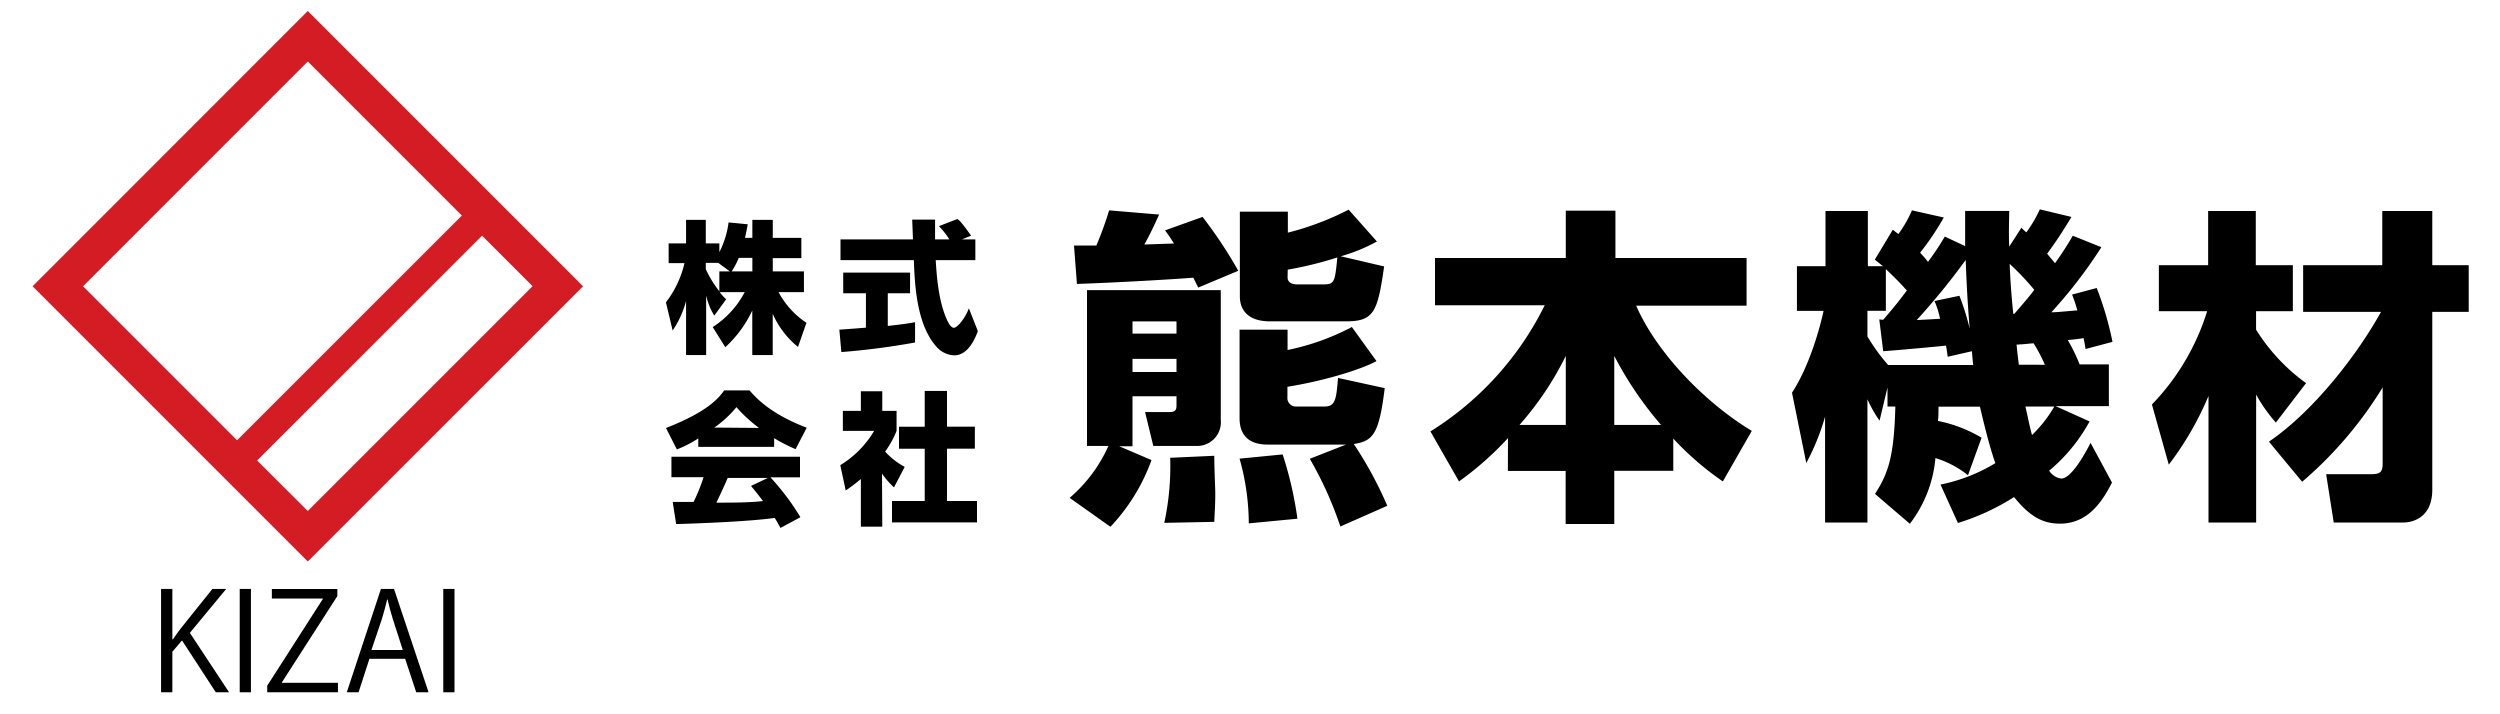
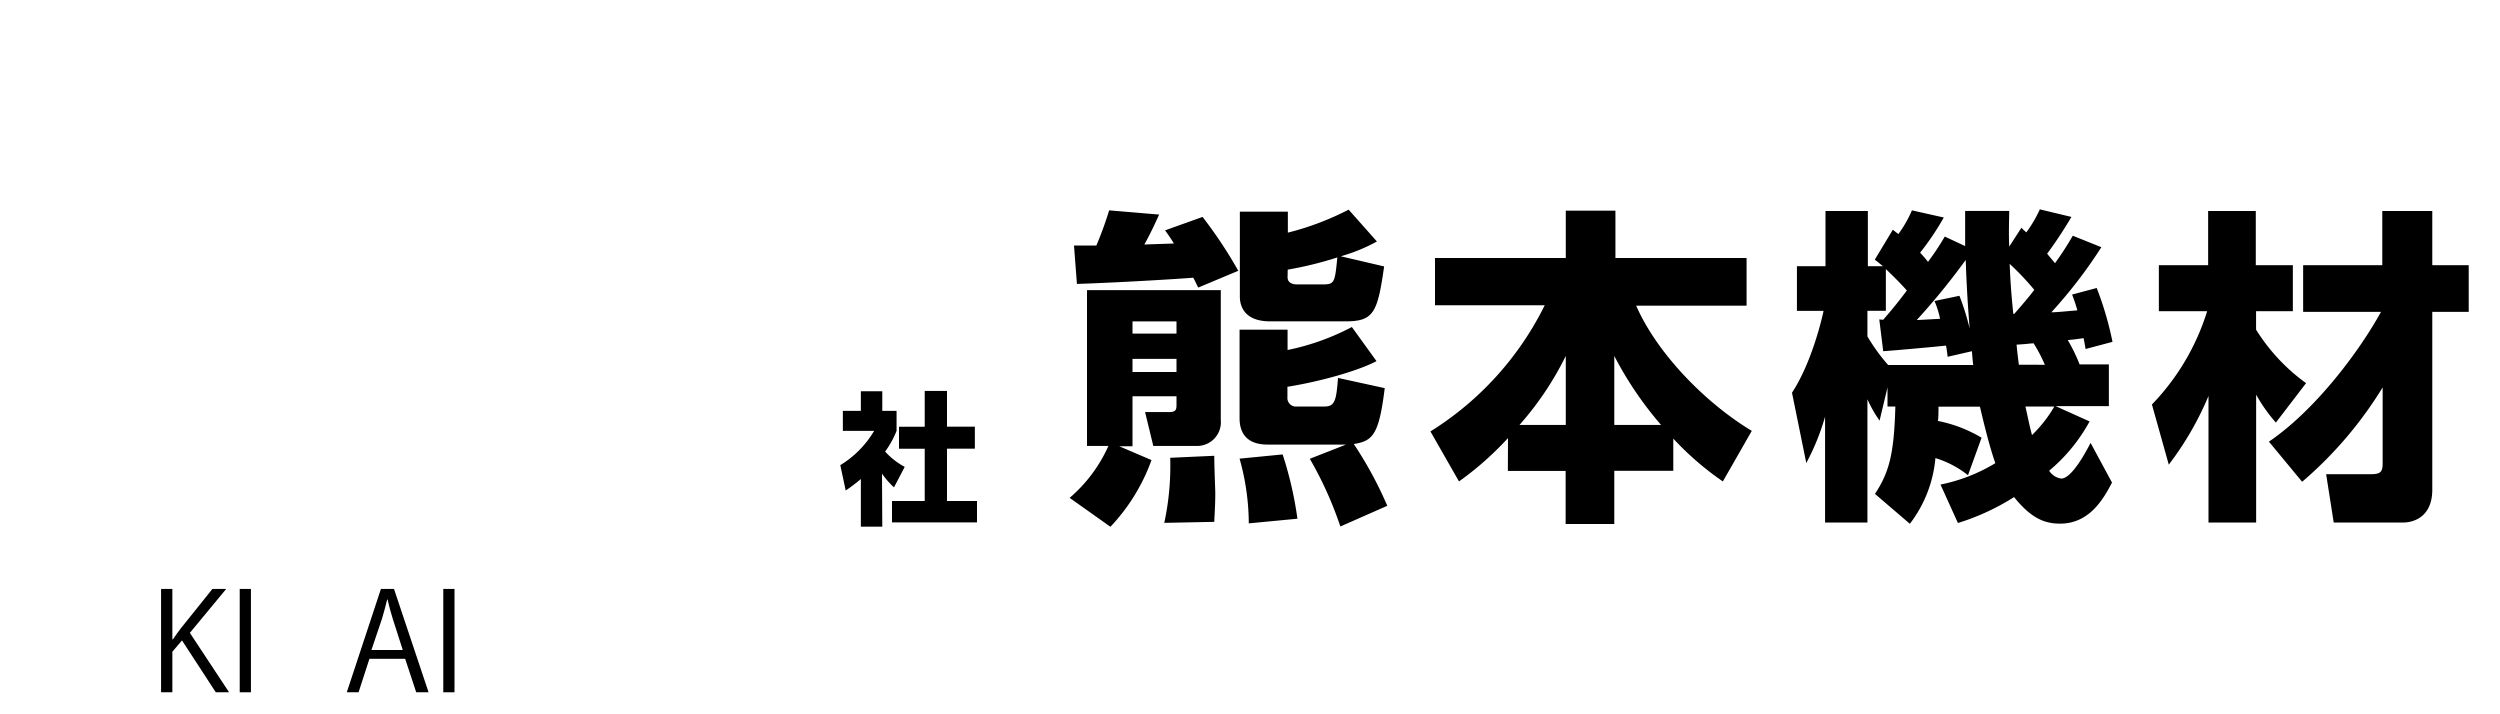
<svg xmlns="http://www.w3.org/2000/svg" viewBox="0 0 350 100">
  <defs>
    <style>.cls-1{fill:#d31c24;}.cls-2{fill:none;}</style>
  </defs>
  <title>アセット 1</title>
  <g id="レイヤー_2" data-name="レイヤー 2">
    <g id="レイヤー_1-2" data-name="レイヤー 1">
-       <path d="M105.33,33.3V30.78h2.86V33.3h4v2.84h-4V38h4.36V40.9H109a11.79,11.79,0,0,0,3.9,4.29l-1.18,3.38a12.41,12.41,0,0,1-3.54-4.64v5.78h-2.86V43.47a16.46,16.46,0,0,1-3.78,5.14l-1.76-2.82a13,13,0,0,0,4.48-4.89h-3.5a7.15,7.15,0,0,0,.9,1L100,44.19a9.49,9.49,0,0,1-1.14-2.81v8.33H96.05V42.14a13.57,13.57,0,0,1-1.88,4.13l-.94-3.94a14.39,14.39,0,0,0,2.6-5.49H93.61V34.08h2.44v-3.3h2.76v3.3h1.9V35.3A12.53,12.53,0,0,0,102,31.14l2.68.26c-.08.5-.18,1-.38,1.9ZM102.19,38l-1.64-1.2H98.81v.88a15.08,15.08,0,0,0,1.9,3.1V38Zm3.14,0v-1.9h-1.9a11,11,0,0,1-1,1.9Z" />
-       <path d="M117.51,46.15c.12,0,3.36-.24,3.72-.28V41.06h-3.18v-2.9h9.36v2.9h-3.12v4.57c2.24-.24,3.14-.4,3.82-.52l0,2.84a103.73,103.73,0,0,1-10.32,1.34Zm17.14-12.63h1.9v2.9H131c.12,1.92.34,5.5,1.48,8.13.12.3.56,1.34,1.06,1.34s1.62-1.38,2.1-2.73l1.26,3.19c-.32.9-1.32,3.4-3.3,3.4a3.5,3.5,0,0,1-2.42-1.12c-2.9-3.16-3.12-8.93-3.24-12.21H117.67v-2.9h10.14c0-.32-.1-2.64-.1-2.78h3.2v2.78h2a10.57,10.57,0,0,0-1.46-1.86l2.58-1c.3.22.56.4,1.92,2.34Z" />
-       <path d="M97.76,61.38a16.18,16.18,0,0,1-3,1.54l-1.52-3c4.88-1.92,7-3.6,8.14-5.26h3.56c.86,1,2.9,3.28,8,5.22l-1.56,3a22.78,22.78,0,0,1-3-1.54v1.22H97.76Zm11.5,12.53c-.2-.38-.42-.8-.8-1.4-3.4.48-10.2.76-13.8.86l-.48-3.1c.1,0,2.64,0,2.92,0a25.4,25.4,0,0,0,1.4-3.46H94V63.94h18v2.89h-4.14a33.75,33.75,0,0,1,4.2,5.58Zm-3-14A20.6,20.6,0,0,1,103.1,57,15.11,15.11,0,0,1,100,59.86Zm1.24,7h-5.62c-.72,1.68-1,2.2-1.58,3.46,2.36,0,4.52,0,6.52-.22-.84-1.12-1.28-1.64-1.68-2.12Z" />
      <path d="M123.52,73.73h-3V67.06a23,23,0,0,1-2.12,1.61l-.76-3.55a13.83,13.83,0,0,0,4.74-4.8H118v-2.8h2.52V54.78h3v2.74h2v2.8a13.16,13.16,0,0,1-1.6,2.9,9.94,9.94,0,0,0,2.74,2.14l-1.5,2.87a11.47,11.47,0,0,1-1.68-1.92Zm5.94-19h3.12v5h3.9v3.08h-3.9v7.33h4.2v3h-11.9v-3h4.58V62.82h-3.6V59.74h3.6Z" />
      <path d="M149.75,69.7a20.62,20.62,0,0,0,5.43-7.27h-3V40.62h18.73V58.8a3.32,3.32,0,0,1-3.45,3.63h-6l-1.15-4.74h3.4c.92,0,1-.37,1-1V55.48h-6.16v7H156.7l4.51,1.93a26.77,26.77,0,0,1-5.75,9.34Zm18-29.44c-.46-.92-.51-1.06-.69-1.38-3,.23-10.77.69-16.29.87l-.41-5.38h3.13a48.49,48.49,0,0,0,1.79-4.92l7,.59c-.78,1.71-1.28,2.76-2.07,4.19l4.14-.14c-.69-1.1-.78-1.19-1.24-1.84l5.25-1.88a62.48,62.48,0,0,1,5,7.54Zm-9.2,6.44h6.16V45h-6.16Zm0,5.38h6.16V50.24h-6.16ZM170,63.81c0,1.75.14,4.74.14,5.25,0,1.65-.1,2.89-.14,4l-7,.14a37.94,37.94,0,0,0,.83-9.11Zm22.77-30a24.36,24.36,0,0,1-5.06,2.07l6.07,1.42c-.92,6.4-1.42,7.69-5.38,7.69H177.81c-3.95,0-4.23-2.58-4.23-3.46V29.63h6.72v2.94a39.51,39.51,0,0,0,8.51-3.22Zm-4.32,28.43h-11c-2.76,0-3.91-1.47-3.91-3.68V46.15h6.72V49a33.38,33.38,0,0,0,9-3.22l3.45,4.78c-2.63,1.38-7.87,2.85-12.47,3.59v1.47a1.19,1.19,0,0,0,1.33,1.29h3.91c1.47,0,1.61-1.06,1.84-4l6.54,1.43c-.79,6.49-1.66,7.41-4.33,7.82a54.08,54.08,0,0,1,4.69,8.65l-6.57,2.9a51.18,51.18,0,0,0-4.28-9.48Zm-8.88,1.38a51.63,51.63,0,0,1,2.07,9l-6.81.65a33.84,33.84,0,0,0-1.29-9.06Zm.69-24.8c0,.88.87,1,1.38,1h3.59c1.65,0,1.65-.37,2-3.78a50.52,50.52,0,0,1-6.95,1.71Z" />
      <path d="M211.12,61.33a44.07,44.07,0,0,1-6.86,6.07l-4-7a43.49,43.49,0,0,0,16-17.66H200.9V36.12h18.31V29.49h6.95v6.63h18.36v6.67H229.06c3,6.85,9.89,13.75,16.19,17.53L241.2,67.4a41.26,41.26,0,0,1-6.94-6v4.51H226v7.45h-6.81V65.93h-8.09Zm8.09-1.84V49.83a43.71,43.71,0,0,1-6.48,9.66Zm13.34,0A49.53,49.53,0,0,1,226,49.83v9.66Z" />
      <path d="M275.52,66.53a13.89,13.89,0,0,0-4.56-2.4,17.64,17.64,0,0,1-3.58,9.2l-4.88-4.18c1.93-3,2.67-5.38,2.85-12.24h-1.1V54.24l-1.11,4.65a17,17,0,0,1-1.7-3V73.15h-5.93V58.34a32.62,32.62,0,0,1-2.63,6.48l-2-9.84c2.71-4.14,4.14-10.12,4.42-11.46h-3.73V37.27h4V29.54h5.93v7.73h2.12c-.42-.33-.56-.46-1.15-.92L265,32.16c.09.09.64.51.78.6a16.59,16.59,0,0,0,1.89-3.31l4.46,1a37.63,37.63,0,0,1-3.31,4.92c.32.37.6.64,1.1,1.29a36.82,36.82,0,0,0,2.35-3.54l2.85,1.33c0-2.12,0-3.4,0-4.92h6.17c0,1.24-.09,2.71,0,5L283,31.88a6,6,0,0,0,.69.65,18.48,18.48,0,0,0,1.89-3.22L290,30.37a59.93,59.93,0,0,1-3.4,5.15c.51.64.78.92,1.1,1.33A44.21,44.21,0,0,0,290.19,33l4,1.61a66.53,66.53,0,0,1-7,9.11c.78,0,1.93-.13,3.64-.27a20.71,20.71,0,0,0-.74-2.21l3.45-.92a45.9,45.9,0,0,1,2.21,7.54l-3.77,1c-.19-1.15-.23-1.29-.28-1.52-.6.09-1.2.18-2.21.27a24.79,24.79,0,0,1,1.66,3.41h4.09v5.84h-7.45L292.54,59a23.71,23.71,0,0,1-5.66,6.9,2.41,2.41,0,0,0,1.7,1.1c1.52,0,3.64-4.09,4.1-5l3,5.56c-1.15,2.21-3.12,5.75-7.26,5.75-2.17,0-4.05-.73-6.45-3.72a32.48,32.48,0,0,1-7.86,3.63l-2.44-5.38a23.88,23.88,0,0,0,7.68-3c-.92-2.57-1.84-6.57-2.16-7.91h-5.8c0,.64,0,1.7-.09,2a19.17,19.17,0,0,1,6.12,2.35ZM263.1,44.72l.55.05c.27-.33,1.56-1.75,3.31-4.1-1.06-1.2-2.21-2.3-2.94-3v5.84h-2.58v3.59a25.94,25.94,0,0,0,2.9,4h11.91c-.13-1.11-.13-1.38-.18-1.93l-3.4.78c-.1-.83-.14-1.11-.23-1.57-.69.1-7.27.69-8.79.79Zm8.51-.09a13,13,0,0,0-.78-2.49l3.49-.73A35.08,35.08,0,0,1,275.75,46c-.09-1.33-.37-4.28-.55-9.61a96.54,96.54,0,0,1-6.86,8.42ZM282,43.94c1.75-2,2.39-2.81,2.8-3.36a37.39,37.39,0,0,0-3.45-3.64c.05.92.1,3,.51,7Zm4.28,7.13a21.13,21.13,0,0,0-1.57-3c-.46,0-.78.09-2.39.18.05.46.09,1.06.32,2.81Zm-2.72,5.84c.42,1.89.6,2.81.92,4a18.64,18.64,0,0,0,3.13-4Z" />
      <path d="M301.27,56.63A32.73,32.73,0,0,0,309,43.57h-6.76V37.13h6.9V29.54h6.67v7.59H321v6.44h-5.15v2.58a26.52,26.52,0,0,0,7,7.49l-4.23,5.52a22.14,22.14,0,0,1-2.76-3.91v17.9h-6.67V55.44a43.54,43.54,0,0,1-5.56,9.61Zm16.38,5.2c6.44-4.37,12.61-12.56,15.69-18.17h-10.9V37.13h11.08V29.54h7v7.59h5.1v6.53h-5.1V68.55c0,4.32-3.31,4.6-4,4.6h-9.8l-1.06-6.76h6.17c1.42,0,1.74-.28,1.74-1.52V54.24a55.49,55.49,0,0,1-11.27,13.21Z" />
-       <path class="cls-1" d="M43.09,1.54,4.56,40.08,43.09,78.61,81.63,40.08Zm0,7.07L64.66,30.18,33.19,61.64,11.63,40.08ZM36,64.47,67.49,33l7.07,7.07L43.09,71.54Z" />
      <path d="M32.07,96.92H30.21l-4.73-7.26-1.35,1.58v5.68H22.55V82.45h1.58v7.06h.08c.36-.55.76-1.08,1.12-1.56l4.41-5.5h1.93L26.58,88.6Z" />
      <path d="M33.56,82.45h1.57V96.92H33.56Z" />
-       <path d="M47.23,83.45,39.47,95.52v.07h7.84v1.33h-9.9V96L45.2,83.85v-.06H38.06V82.46h9.17Z" />
      <path d="M60,96.92H58.27l-1.55-4.69h-5l-1.52,4.69H48.55l4.78-14.47h1.83ZM56.39,91,55,86.68c-.31-1-.55-1.9-.74-2.75h-.06c-.19.87-.46,1.78-.72,2.69L52,91Z" />
      <path d="M62.06,82.45h1.57V96.92H62.06Z" />
      <rect class="cls-2" width="350" height="100" />
    </g>
  </g>
</svg>